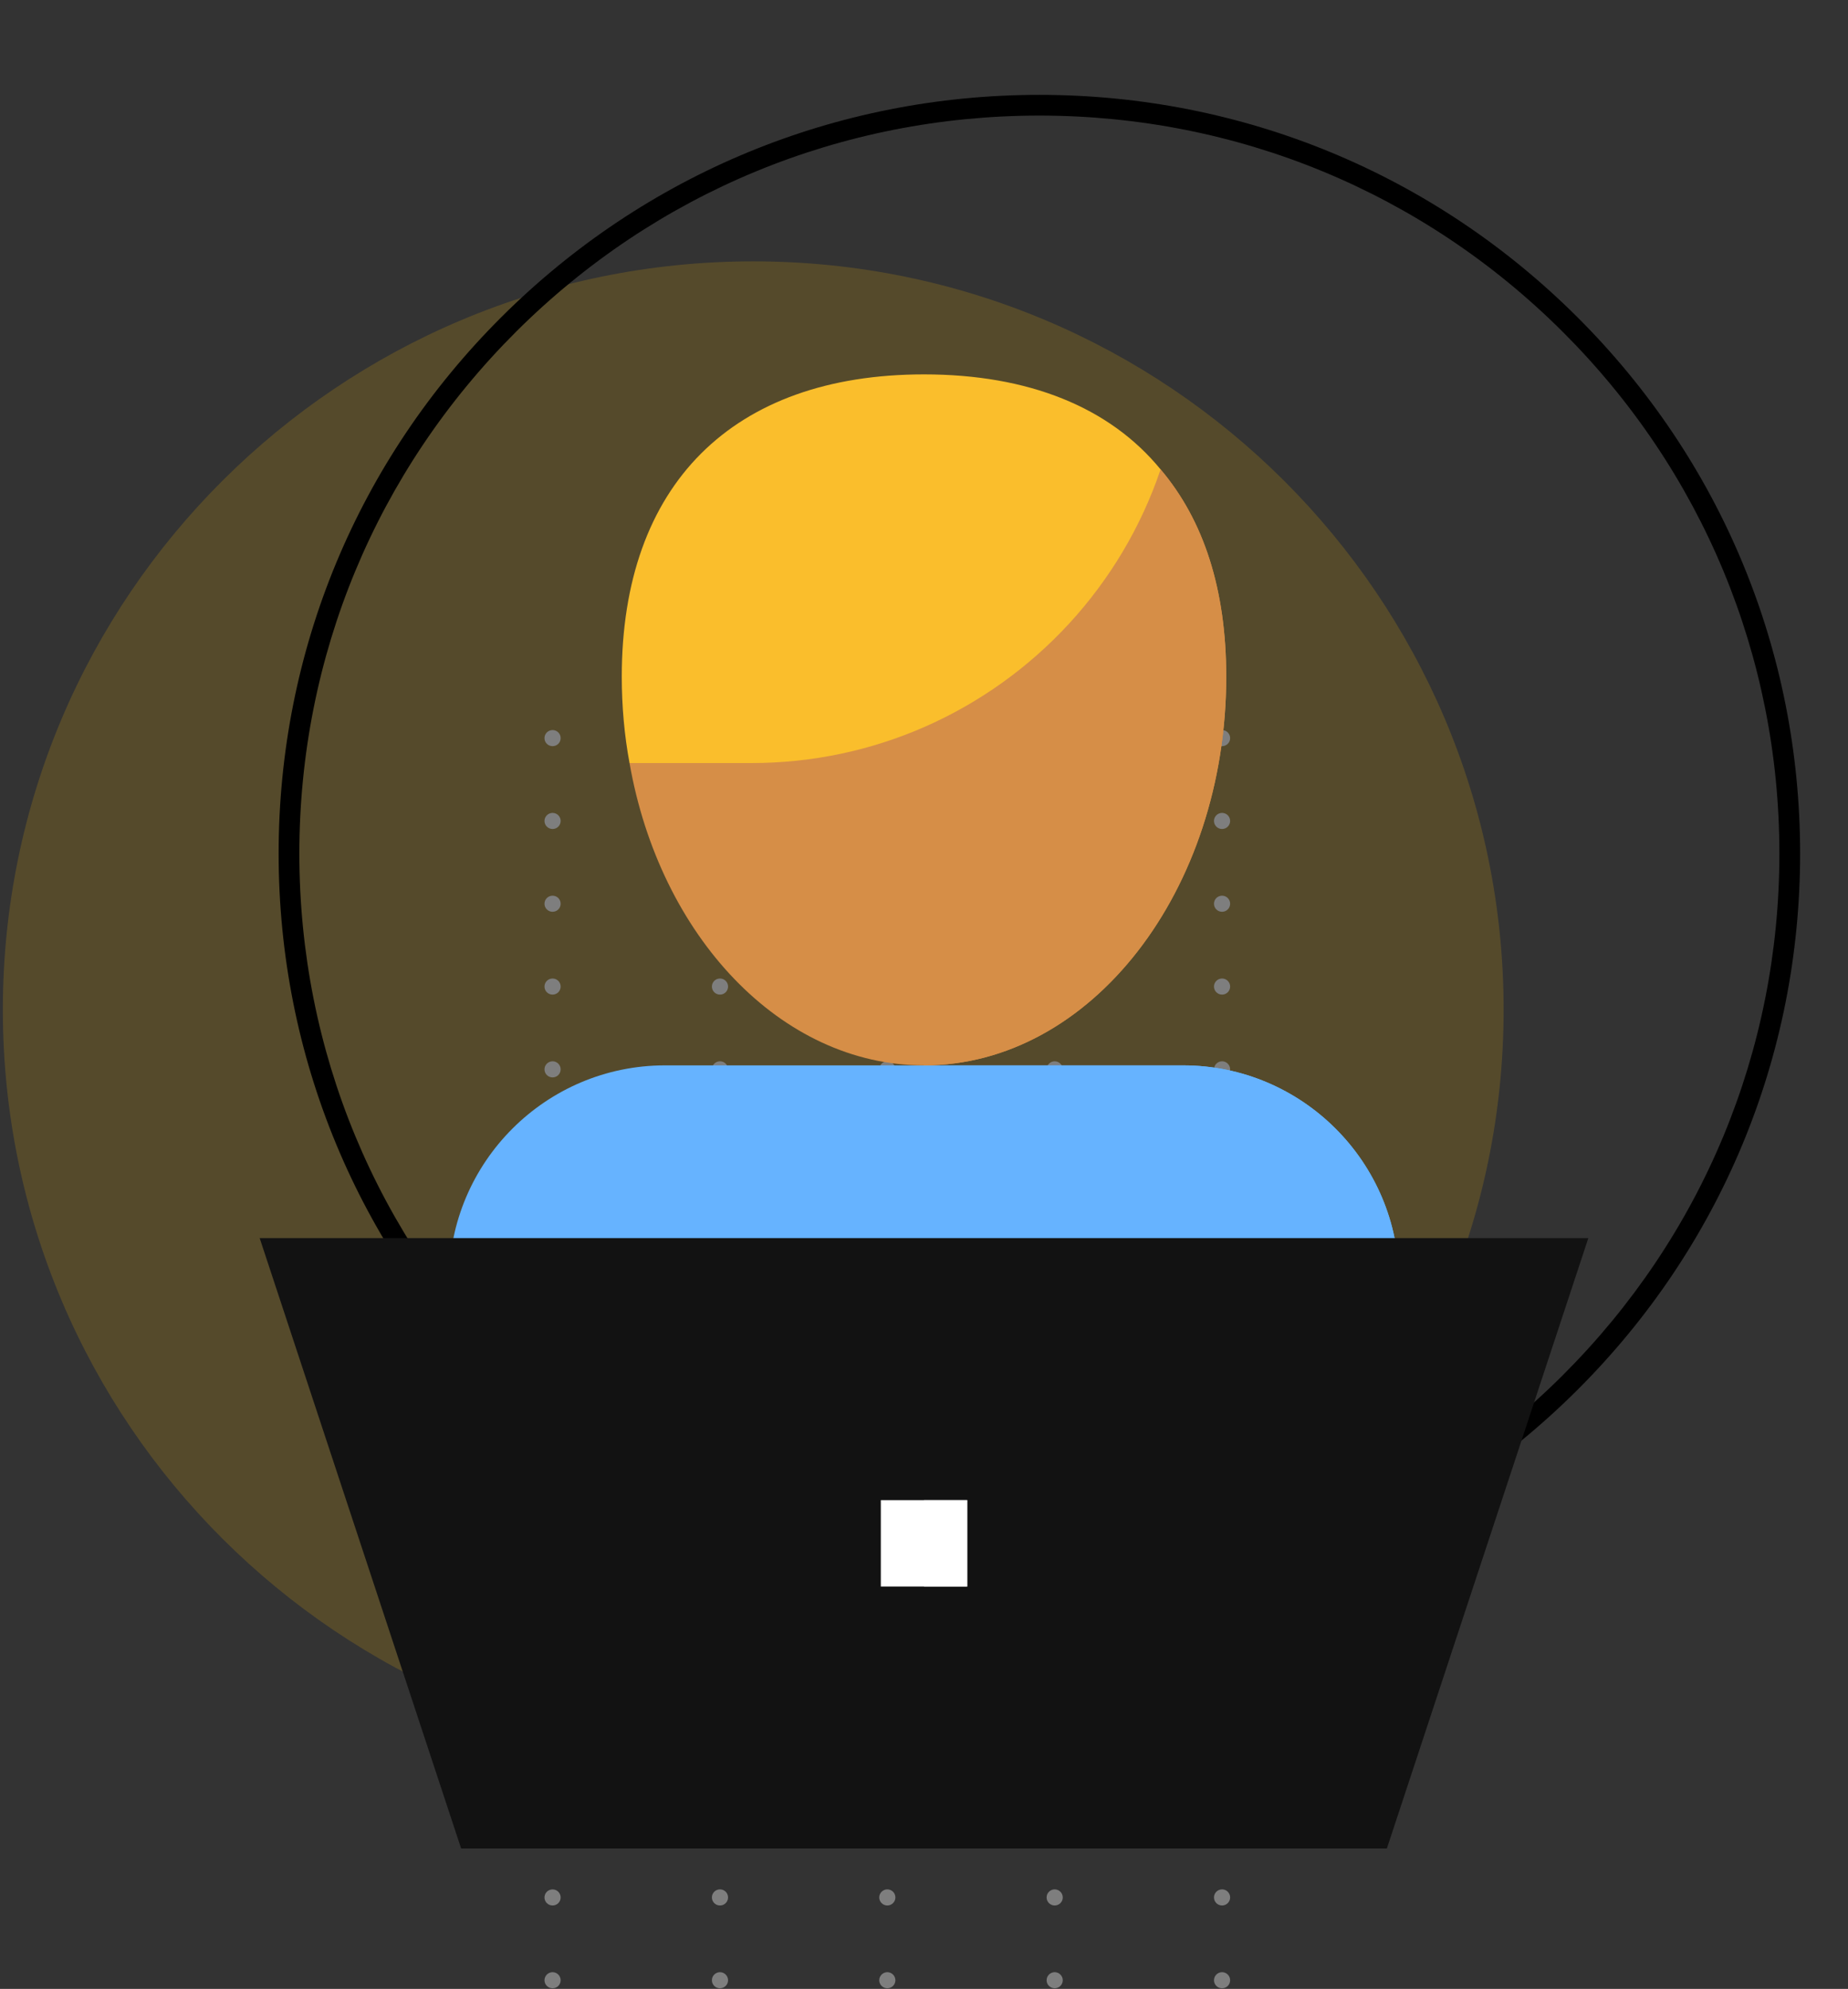
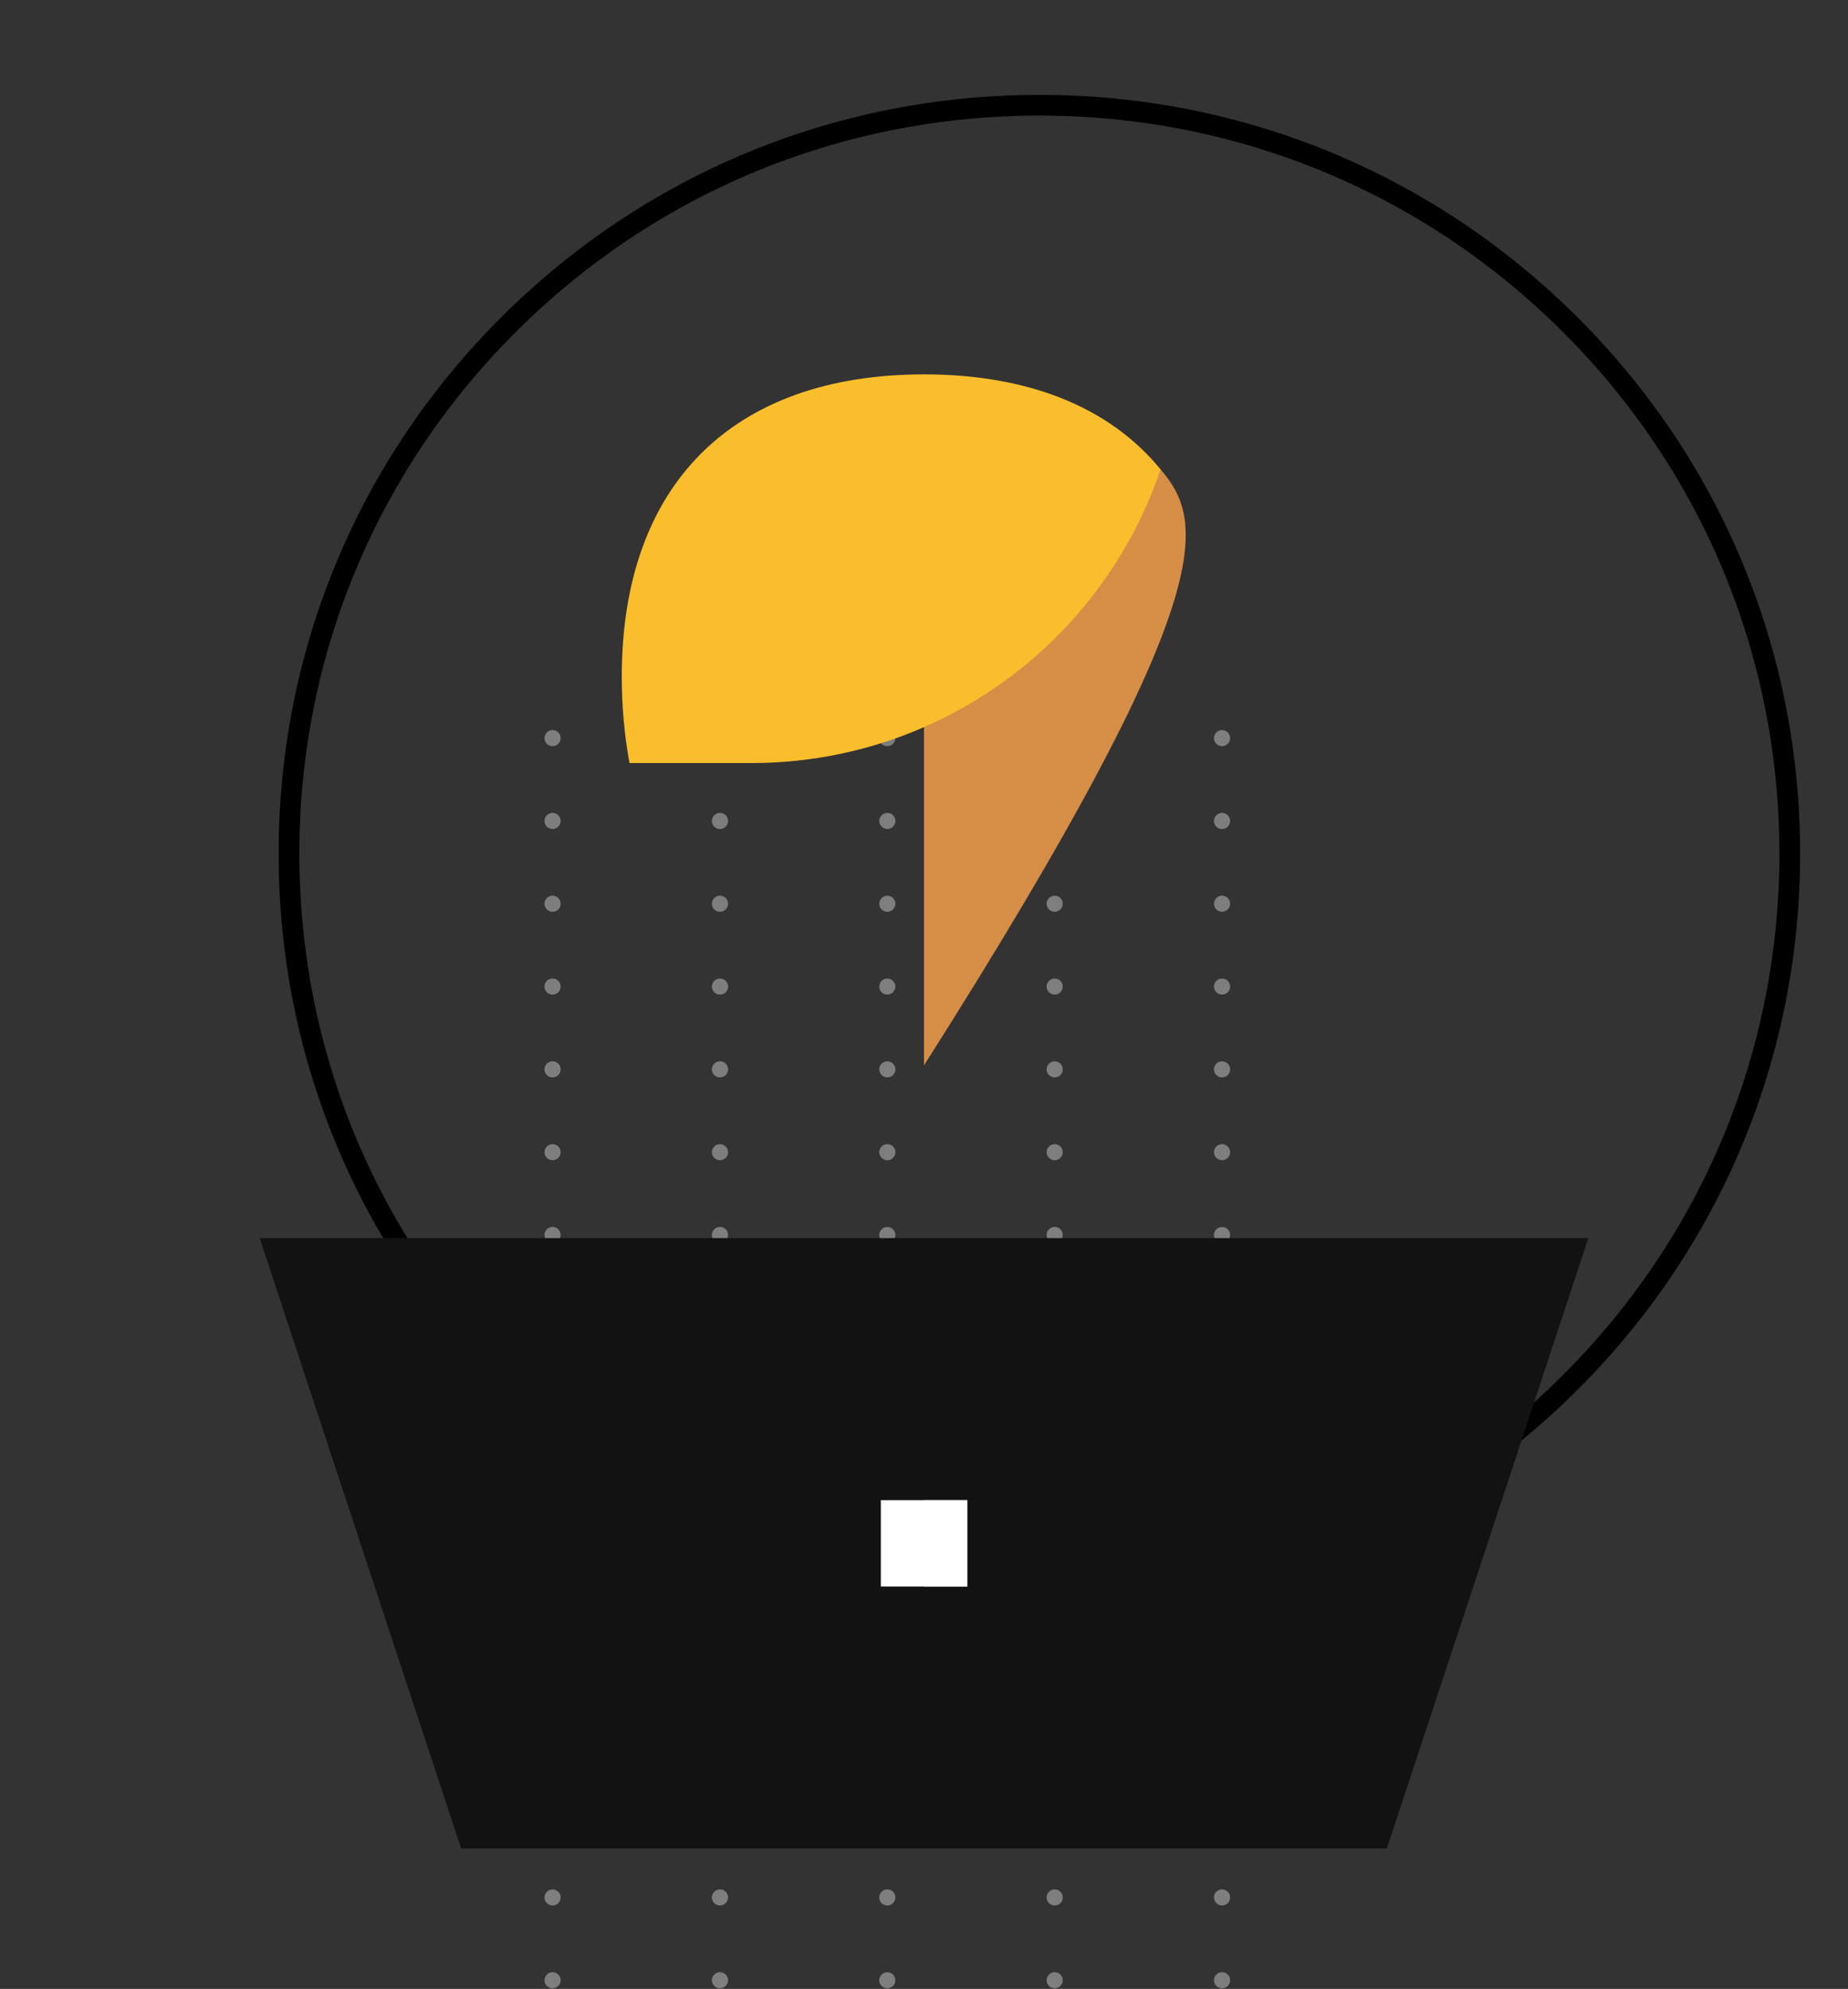
<svg xmlns="http://www.w3.org/2000/svg" width="79" height="85" viewBox="0 0 79 85" fill="none">
  <rect x="0" y="0" width="79" height="85" fill="#333333" stroke="none" />
-   <path d="M64.278 43.151C64.278 60.815 49.918 75.134 32.201 75.134C14.485 75.134 0.122 60.815 0.122 43.151C0.122 25.488 14.485 11.17 32.201 11.17C49.918 11.17 64.278 25.488 64.278 43.151Z" fill="#FFC107" fill-opacity="0.17" />
  <path fill-rule="evenodd" clip-rule="evenodd" d="M44.432 68.903C35.745 68.903 27.579 65.53 21.434 59.406C15.292 53.282 11.911 45.139 11.911 36.478C11.911 27.818 15.292 19.675 21.434 13.551C27.579 7.427 35.745 4.054 44.432 4.054C53.12 4.054 61.285 7.427 67.428 13.551C73.572 19.675 76.953 27.818 76.953 36.478C76.953 45.139 73.572 53.282 67.428 59.406C61.285 65.53 53.12 68.903 44.432 68.903ZM44.432 4.94C35.982 4.94 28.037 8.22 22.062 14.177C16.087 20.134 12.797 28.055 12.797 36.478C12.797 44.902 16.087 52.823 22.062 58.78C28.037 64.737 35.982 68.019 44.432 68.019C52.882 68.019 60.827 64.737 66.8 58.78C72.775 52.823 76.067 44.902 76.067 36.478C76.067 28.055 72.775 20.134 66.8 14.177C60.827 8.22 52.882 4.94 44.432 4.94Z" fill="black" />
  <path d="M23.276 31.545C23.276 31.355 23.431 31.201 23.622 31.201C23.814 31.201 23.967 31.355 23.967 31.545C23.967 31.737 23.814 31.889 23.622 31.889C23.431 31.889 23.276 31.737 23.276 31.545ZM23.276 35.085C23.276 34.895 23.431 34.741 23.622 34.741C23.814 34.741 23.967 34.895 23.967 35.085C23.967 35.275 23.814 35.429 23.622 35.429C23.431 35.429 23.276 35.275 23.276 35.085ZM23.276 38.623C23.276 38.433 23.431 38.279 23.622 38.279C23.814 38.279 23.967 38.433 23.967 38.623C23.967 38.815 23.814 38.967 23.622 38.967C23.431 38.967 23.276 38.815 23.276 38.623ZM23.276 42.163C23.276 41.973 23.431 41.819 23.622 41.819C23.814 41.819 23.967 41.973 23.967 42.163C23.967 42.353 23.814 42.507 23.622 42.507C23.431 42.507 23.276 42.353 23.276 42.163ZM23.276 45.701C23.276 45.511 23.431 45.357 23.622 45.357C23.814 45.357 23.967 45.511 23.967 45.701C23.967 45.893 23.814 46.045 23.622 46.045C23.431 46.045 23.276 45.893 23.276 45.701ZM23.276 49.241C23.276 49.051 23.431 48.898 23.622 48.898C23.814 48.898 23.967 49.051 23.967 49.241C23.967 49.431 23.814 49.583 23.622 49.583C23.431 49.583 23.276 49.431 23.276 49.241ZM23.276 52.779C23.276 52.589 23.431 52.435 23.622 52.435C23.814 52.435 23.967 52.589 23.967 52.779C23.967 52.971 23.814 53.123 23.622 53.123C23.431 53.123 23.276 52.971 23.276 52.779ZM23.276 56.319C23.276 56.129 23.431 55.974 23.622 55.974C23.814 55.974 23.967 56.129 23.967 56.319C23.967 56.509 23.814 56.663 23.622 56.663C23.431 56.663 23.276 56.509 23.276 56.319ZM23.276 59.857C23.276 59.667 23.431 59.513 23.622 59.513C23.814 59.513 23.967 59.667 23.967 59.857C23.967 60.047 23.814 60.201 23.622 60.201C23.431 60.201 23.276 60.047 23.276 59.857ZM23.276 63.397C23.276 63.207 23.431 63.053 23.622 63.053C23.814 63.053 23.967 63.207 23.967 63.397C23.967 63.587 23.814 63.741 23.622 63.741C23.431 63.741 23.276 63.587 23.276 63.397ZM23.276 66.935C23.276 66.745 23.431 66.591 23.622 66.591C23.814 66.591 23.967 66.745 23.967 66.935C23.967 67.125 23.814 67.279 23.622 67.279C23.431 67.279 23.276 67.125 23.276 66.935ZM23.276 70.475C23.276 70.285 23.431 70.13 23.622 70.13C23.814 70.13 23.967 70.285 23.967 70.475C23.967 70.665 23.814 70.817 23.622 70.817C23.431 70.817 23.276 70.665 23.276 70.475ZM23.276 74.013C23.276 73.823 23.431 73.67 23.622 73.67C23.814 73.67 23.967 73.823 23.967 74.013C23.967 74.205 23.814 74.357 23.622 74.357C23.431 74.357 23.276 74.205 23.276 74.013ZM23.276 77.553C23.276 77.363 23.431 77.208 23.622 77.208C23.814 77.208 23.967 77.363 23.967 77.553C23.967 77.743 23.814 77.897 23.622 77.897C23.431 77.897 23.276 77.743 23.276 77.553ZM23.276 81.093C23.276 80.901 23.431 80.748 23.622 80.748C23.814 80.748 23.967 80.901 23.967 81.093C23.967 81.281 23.814 81.435 23.622 81.435C23.431 81.435 23.276 81.281 23.276 81.093ZM23.276 84.631C23.276 84.441 23.431 84.286 23.622 84.286C23.814 84.286 23.967 84.441 23.967 84.631C23.967 84.821 23.814 84.973 23.622 84.973C23.431 84.973 23.276 84.821 23.276 84.631ZM30.433 31.545C30.433 31.355 30.586 31.201 30.779 31.201C30.969 31.201 31.124 31.355 31.124 31.545C31.124 31.737 30.969 31.889 30.779 31.889C30.586 31.889 30.433 31.737 30.433 31.545ZM30.433 35.085C30.433 34.895 30.586 34.741 30.779 34.741C30.969 34.741 31.124 34.895 31.124 35.085C31.124 35.275 30.969 35.429 30.779 35.429C30.586 35.429 30.433 35.275 30.433 35.085ZM30.433 38.623C30.433 38.433 30.586 38.279 30.779 38.279C30.969 38.279 31.124 38.433 31.124 38.623C31.124 38.815 30.969 38.967 30.779 38.967C30.586 38.967 30.433 38.815 30.433 38.623ZM30.433 42.163C30.433 41.973 30.586 41.819 30.779 41.819C30.969 41.819 31.124 41.973 31.124 42.163C31.124 42.353 30.969 42.507 30.779 42.507C30.586 42.507 30.433 42.353 30.433 42.163ZM30.433 45.701C30.433 45.511 30.586 45.357 30.779 45.357C30.969 45.357 31.124 45.511 31.124 45.701C31.124 45.893 30.969 46.045 30.779 46.045C30.586 46.045 30.433 45.893 30.433 45.701ZM30.433 49.241C30.433 49.051 30.586 48.897 30.779 48.897C30.969 48.897 31.124 49.051 31.124 49.241C31.124 49.431 30.969 49.583 30.779 49.583C30.586 49.583 30.433 49.431 30.433 49.241ZM30.433 52.779C30.433 52.589 30.586 52.435 30.779 52.435C30.969 52.435 31.124 52.589 31.124 52.779C31.124 52.971 30.969 53.123 30.779 53.123C30.586 53.123 30.433 52.971 30.433 52.779ZM30.433 56.319C30.433 56.129 30.586 55.974 30.779 55.974C30.969 55.974 31.124 56.129 31.124 56.319C31.124 56.509 30.969 56.663 30.779 56.663C30.586 56.663 30.433 56.509 30.433 56.319ZM30.433 59.857C30.433 59.667 30.586 59.513 30.779 59.513C30.969 59.513 31.124 59.667 31.124 59.857C31.124 60.047 30.969 60.201 30.779 60.201C30.586 60.201 30.433 60.047 30.433 59.857ZM30.433 63.397C30.433 63.207 30.586 63.053 30.779 63.053C30.969 63.053 31.124 63.207 31.124 63.397C31.124 63.587 30.969 63.741 30.779 63.741C30.586 63.741 30.433 63.587 30.433 63.397ZM30.433 66.937C30.433 66.745 30.586 66.592 30.779 66.592C30.969 66.592 31.124 66.745 31.124 66.937C31.124 67.125 30.969 67.279 30.779 67.279C30.586 67.279 30.433 67.125 30.433 66.937ZM30.433 70.475C30.433 70.285 30.586 70.13 30.779 70.13C30.969 70.13 31.124 70.285 31.124 70.475C31.124 70.665 30.969 70.817 30.779 70.817C30.586 70.817 30.433 70.665 30.433 70.475ZM30.433 74.013C30.433 73.823 30.586 73.668 30.779 73.668C30.969 73.668 31.124 73.823 31.124 74.013C31.124 74.205 30.969 74.357 30.779 74.357C30.586 74.357 30.433 74.205 30.433 74.013ZM30.433 77.553C30.433 77.363 30.586 77.208 30.779 77.208C30.969 77.208 31.124 77.363 31.124 77.553C31.124 77.743 30.969 77.897 30.779 77.897C30.586 77.897 30.433 77.743 30.433 77.553ZM30.433 81.091C30.433 80.901 30.586 80.746 30.779 80.746C30.969 80.746 31.124 80.901 31.124 81.091C31.124 81.281 30.969 81.435 30.779 81.435C30.586 81.435 30.433 81.281 30.433 81.091ZM30.433 84.631C30.433 84.441 30.586 84.286 30.779 84.286C30.969 84.286 31.124 84.441 31.124 84.631C31.124 84.821 30.969 84.973 30.779 84.973C30.586 84.973 30.433 84.821 30.433 84.631ZM37.586 31.547C37.586 31.355 37.743 31.201 37.932 31.201C38.122 31.201 38.277 31.355 38.277 31.547C38.277 31.737 38.122 31.889 37.932 31.889C37.743 31.889 37.586 31.737 37.586 31.547ZM37.586 35.085C37.586 34.895 37.743 34.741 37.932 34.741C38.122 34.741 38.277 34.895 38.277 35.085C38.277 35.275 38.122 35.429 37.932 35.429C37.743 35.429 37.586 35.275 37.586 35.085ZM37.586 38.623C37.586 38.433 37.743 38.279 37.932 38.279C38.122 38.279 38.277 38.433 38.277 38.623C38.277 38.815 38.122 38.967 37.932 38.967C37.743 38.967 37.586 38.815 37.586 38.623ZM37.586 42.163C37.586 41.973 37.743 41.819 37.932 41.819C38.122 41.819 38.277 41.973 38.277 42.163C38.277 42.353 38.122 42.507 37.932 42.507C37.743 42.507 37.586 42.353 37.586 42.163ZM37.586 45.701C37.586 45.511 37.743 45.357 37.932 45.357C38.122 45.357 38.277 45.511 38.277 45.701C38.277 45.893 38.122 46.045 37.932 46.045C37.743 46.045 37.586 45.893 37.586 45.701ZM37.586 49.241C37.586 49.051 37.743 48.897 37.932 48.897C38.122 48.897 38.277 49.051 38.277 49.241C38.277 49.431 38.122 49.585 37.932 49.585C37.743 49.585 37.586 49.431 37.586 49.241ZM37.586 52.779C37.586 52.589 37.743 52.437 37.932 52.437C38.122 52.437 38.277 52.589 38.277 52.779C38.277 52.971 38.122 53.123 37.932 53.123C37.743 53.123 37.586 52.971 37.586 52.779ZM37.586 56.319C37.586 56.129 37.743 55.974 37.932 55.974C38.122 55.974 38.277 56.129 38.277 56.319C38.277 56.509 38.122 56.663 37.932 56.663C37.743 56.663 37.586 56.509 37.586 56.319ZM37.586 59.857C37.586 59.667 37.743 59.514 37.932 59.514C38.122 59.514 38.277 59.667 38.277 59.857C38.277 60.047 38.122 60.201 37.932 60.201C37.743 60.201 37.586 60.047 37.586 59.857ZM37.586 63.397C37.586 63.207 37.743 63.053 37.932 63.053C38.122 63.053 38.277 63.207 38.277 63.397C38.277 63.587 38.122 63.741 37.932 63.741C37.743 63.741 37.586 63.587 37.586 63.397ZM37.586 66.935C37.586 66.745 37.743 66.591 37.932 66.591C38.122 66.591 38.277 66.745 38.277 66.935C38.277 67.125 38.122 67.279 37.932 67.279C37.743 67.279 37.586 67.125 37.586 66.935ZM37.586 70.475C37.586 70.285 37.743 70.13 37.932 70.13C38.122 70.13 38.277 70.285 38.277 70.475C38.277 70.665 38.122 70.817 37.932 70.817C37.743 70.817 37.586 70.665 37.586 70.475ZM37.586 74.013C37.586 73.823 37.743 73.668 37.932 73.668C38.122 73.668 38.277 73.823 38.277 74.013C38.277 74.205 38.122 74.357 37.932 74.357C37.743 74.357 37.586 74.205 37.586 74.013ZM37.586 77.553C37.586 77.363 37.743 77.208 37.932 77.208C38.122 77.208 38.277 77.363 38.277 77.553C38.277 77.743 38.122 77.897 37.932 77.897C37.743 77.897 37.586 77.743 37.586 77.553ZM37.586 81.091C37.586 80.901 37.743 80.746 37.932 80.746C38.122 80.746 38.277 80.901 38.277 81.091C38.277 81.281 38.122 81.435 37.932 81.435C37.743 81.435 37.586 81.281 37.586 81.091ZM37.586 84.631C37.586 84.441 37.743 84.286 37.932 84.286C38.122 84.286 38.277 84.441 38.277 84.631C38.277 84.821 38.122 84.973 37.932 84.973C37.743 84.973 37.586 84.821 37.586 84.631ZM44.741 31.545C44.741 31.355 44.896 31.201 45.087 31.201C45.277 31.201 45.432 31.355 45.432 31.545C45.432 31.737 45.277 31.889 45.087 31.889C44.896 31.889 44.741 31.737 44.741 31.545ZM44.741 35.085C44.741 34.895 44.896 34.741 45.087 34.741C45.277 34.741 45.432 34.895 45.432 35.085C45.432 35.275 45.277 35.429 45.087 35.429C44.896 35.429 44.741 35.275 44.741 35.085ZM44.741 38.623C44.741 38.433 44.896 38.279 45.087 38.279C45.277 38.279 45.432 38.433 45.432 38.623C45.432 38.815 45.277 38.967 45.087 38.967C44.896 38.967 44.741 38.815 44.741 38.623ZM44.741 42.163C44.741 41.973 44.896 41.819 45.087 41.819C45.277 41.819 45.432 41.973 45.432 42.163C45.432 42.353 45.277 42.507 45.087 42.507C44.896 42.507 44.741 42.353 44.741 42.163ZM44.741 45.701C44.741 45.511 44.896 45.358 45.087 45.358C45.277 45.358 45.432 45.511 45.432 45.701C45.432 45.893 45.277 46.045 45.087 46.045C44.896 46.045 44.741 45.893 44.741 45.701ZM44.741 49.241C44.741 49.051 44.896 48.897 45.087 48.897C45.277 48.897 45.432 49.051 45.432 49.241C45.432 49.431 45.277 49.585 45.087 49.585C44.896 49.585 44.741 49.431 44.741 49.241ZM44.741 52.779C44.741 52.589 44.896 52.435 45.087 52.435C45.277 52.435 45.432 52.589 45.432 52.779C45.432 52.971 45.277 53.123 45.087 53.123C44.896 53.123 44.741 52.971 44.741 52.779ZM44.741 56.319C44.741 56.129 44.896 55.974 45.087 55.974C45.277 55.974 45.432 56.129 45.432 56.319C45.432 56.509 45.277 56.663 45.087 56.663C44.896 56.663 44.741 56.509 44.741 56.319ZM44.741 59.859C44.741 59.667 44.896 59.513 45.087 59.513C45.277 59.513 45.432 59.667 45.432 59.859C45.432 60.047 45.277 60.201 45.087 60.201C44.896 60.201 44.741 60.047 44.741 59.859ZM44.741 63.397C44.741 63.207 44.896 63.053 45.087 63.053C45.277 63.053 45.432 63.207 45.432 63.397C45.432 63.587 45.277 63.741 45.087 63.741C44.896 63.741 44.741 63.587 44.741 63.397ZM44.741 66.935C44.741 66.745 44.896 66.591 45.087 66.591C45.277 66.591 45.432 66.745 45.432 66.935C45.432 67.125 45.277 67.279 45.087 67.279C44.896 67.279 44.741 67.125 44.741 66.935ZM44.741 70.475C44.741 70.285 44.896 70.13 45.087 70.13C45.277 70.13 45.432 70.285 45.432 70.475C45.432 70.665 45.277 70.817 45.087 70.817C44.896 70.817 44.741 70.665 44.741 70.475ZM44.741 74.013C44.741 73.823 44.896 73.668 45.087 73.668C45.277 73.668 45.432 73.823 45.432 74.013C45.432 74.205 45.277 74.359 45.087 74.359C44.896 74.359 44.741 74.205 44.741 74.013ZM44.741 77.553C44.741 77.363 44.896 77.208 45.087 77.208C45.277 77.208 45.432 77.363 45.432 77.553C45.432 77.743 45.277 77.897 45.087 77.897C44.896 77.897 44.741 77.743 44.741 77.553ZM44.741 81.091C44.741 80.901 44.896 80.746 45.087 80.746C45.277 80.746 45.432 80.901 45.432 81.091C45.432 81.281 45.277 81.435 45.087 81.435C44.896 81.435 44.741 81.281 44.741 81.091ZM44.741 84.631C44.741 84.441 44.896 84.286 45.087 84.286C45.277 84.286 45.432 84.441 45.432 84.631C45.432 84.821 45.277 84.973 45.087 84.973C44.896 84.973 44.741 84.821 44.741 84.631ZM51.896 31.545C51.896 31.355 52.051 31.201 52.242 31.201C52.432 31.201 52.587 31.355 52.587 31.545C52.587 31.737 52.432 31.889 52.242 31.889C52.051 31.889 51.896 31.737 51.896 31.545ZM51.896 35.085C51.896 34.895 52.051 34.741 52.242 34.741C52.432 34.741 52.587 34.895 52.587 35.085C52.587 35.275 52.432 35.429 52.242 35.429C52.051 35.429 51.896 35.275 51.896 35.085ZM51.896 38.623C51.896 38.433 52.051 38.279 52.242 38.279C52.432 38.279 52.587 38.433 52.587 38.623C52.587 38.815 52.432 38.967 52.242 38.967C52.051 38.967 51.896 38.815 51.896 38.623ZM51.896 42.163C51.896 41.973 52.051 41.819 52.242 41.819C52.432 41.819 52.587 41.973 52.587 42.163C52.587 42.353 52.432 42.507 52.242 42.507C52.051 42.507 51.896 42.353 51.896 42.163ZM51.896 45.701C51.896 45.511 52.051 45.357 52.242 45.357C52.432 45.357 52.587 45.511 52.587 45.701C52.587 45.893 52.432 46.045 52.242 46.045C52.051 46.045 51.896 45.893 51.896 45.701ZM51.896 49.241C51.896 49.051 52.051 48.897 52.242 48.897C52.432 48.897 52.587 49.051 52.587 49.241C52.587 49.431 52.432 49.583 52.242 49.583C52.051 49.583 51.896 49.431 51.896 49.241ZM51.896 52.779C51.896 52.589 52.051 52.437 52.242 52.437C52.432 52.437 52.587 52.589 52.587 52.779C52.587 52.971 52.432 53.123 52.242 53.123C52.051 53.123 51.896 52.971 51.896 52.779ZM51.896 56.319C51.896 56.129 52.051 55.974 52.242 55.974C52.432 55.974 52.587 56.129 52.587 56.319C52.587 56.509 52.432 56.663 52.242 56.663C52.051 56.663 51.896 56.509 51.896 56.319ZM51.896 59.857C51.896 59.667 52.051 59.513 52.242 59.513C52.432 59.513 52.587 59.667 52.587 59.857C52.587 60.047 52.432 60.201 52.242 60.201C52.051 60.201 51.896 60.047 51.896 59.857ZM51.896 63.397C51.896 63.207 52.051 63.053 52.242 63.053C52.432 63.053 52.587 63.207 52.587 63.397C52.587 63.587 52.432 63.741 52.242 63.741C52.051 63.741 51.896 63.587 51.896 63.397ZM51.896 66.935C51.896 66.745 52.051 66.591 52.242 66.591C52.432 66.591 52.587 66.745 52.587 66.935C52.587 67.125 52.432 67.279 52.242 67.279C52.051 67.279 51.896 67.125 51.896 66.935ZM51.896 70.475C51.896 70.285 52.051 70.13 52.242 70.13C52.432 70.13 52.587 70.285 52.587 70.475C52.587 70.665 52.432 70.817 52.242 70.817C52.051 70.817 51.896 70.665 51.896 70.475ZM51.896 74.013C51.896 73.823 52.051 73.668 52.242 73.668C52.432 73.668 52.587 73.823 52.587 74.013C52.587 74.205 52.432 74.357 52.242 74.357C52.051 74.357 51.896 74.205 51.896 74.013ZM51.896 77.553C51.896 77.363 52.051 77.208 52.242 77.208C52.432 77.208 52.587 77.363 52.587 77.553C52.587 77.743 52.432 77.897 52.242 77.897C52.051 77.897 51.896 77.743 51.896 77.553ZM51.896 81.091C51.896 80.901 52.051 80.746 52.242 80.746C52.432 80.746 52.587 80.901 52.587 81.091C52.587 81.281 52.432 81.435 52.242 81.435C52.051 81.435 51.896 81.281 51.896 81.091ZM51.896 84.631C51.896 84.441 52.051 84.286 52.242 84.286C52.432 84.286 52.587 84.441 52.587 84.631C52.587 84.821 52.432 84.973 52.242 84.973C52.051 84.973 51.896 84.821 51.896 84.631Z" fill="#7E7E7E" />
-   <path d="M59.803 56.605H19.197V54.76C19.197 49.671 23.336 45.531 28.426 45.531H50.574C55.664 45.531 59.803 49.671 59.803 54.76V56.605Z" fill="#66B3FF" />
-   <path d="M50.574 45.531H39.5V56.605H59.803V54.76C59.803 49.671 55.664 45.531 50.574 45.531Z" fill="#66B3FF" />
-   <path d="M26.912 32.611C28.204 39.994 33.372 45.531 39.5 45.531C46.624 45.531 52.42 38.075 52.42 28.92C52.42 25.192 51.46 22.238 49.614 20.06L26.912 32.611Z" fill="#D68E47" />
-   <path d="M39.5 25.652V45.531C46.624 45.531 52.42 38.075 52.42 28.92C52.42 25.192 51.46 22.238 49.614 20.06L39.5 25.652Z" fill="#D68E47" />
+   <path d="M39.5 25.652V45.531C52.42 25.192 51.46 22.238 49.614 20.06L39.5 25.652Z" fill="#D68E47" />
  <path d="M59.287 79H19.713L11.101 52.914H67.899L59.287 79Z" fill="#121212" />
  <path d="M39.5 16C31.305 16 26.58 20.725 26.58 28.92C26.58 30.175 26.691 31.43 26.912 32.611H32.117C34.742 32.611 37.238 32.064 39.5 31.076C44.237 29.007 47.941 25.007 49.614 20.061C47.437 17.403 43.967 16 39.5 16Z" fill="#FABE2C" />
  <path d="M37.654 64.111H41.346V67.803H37.654V64.111Z" fill="white" />
  <path d="M39.5 64.111H41.346V67.803H39.5V64.111Z" fill="white" />
</svg>